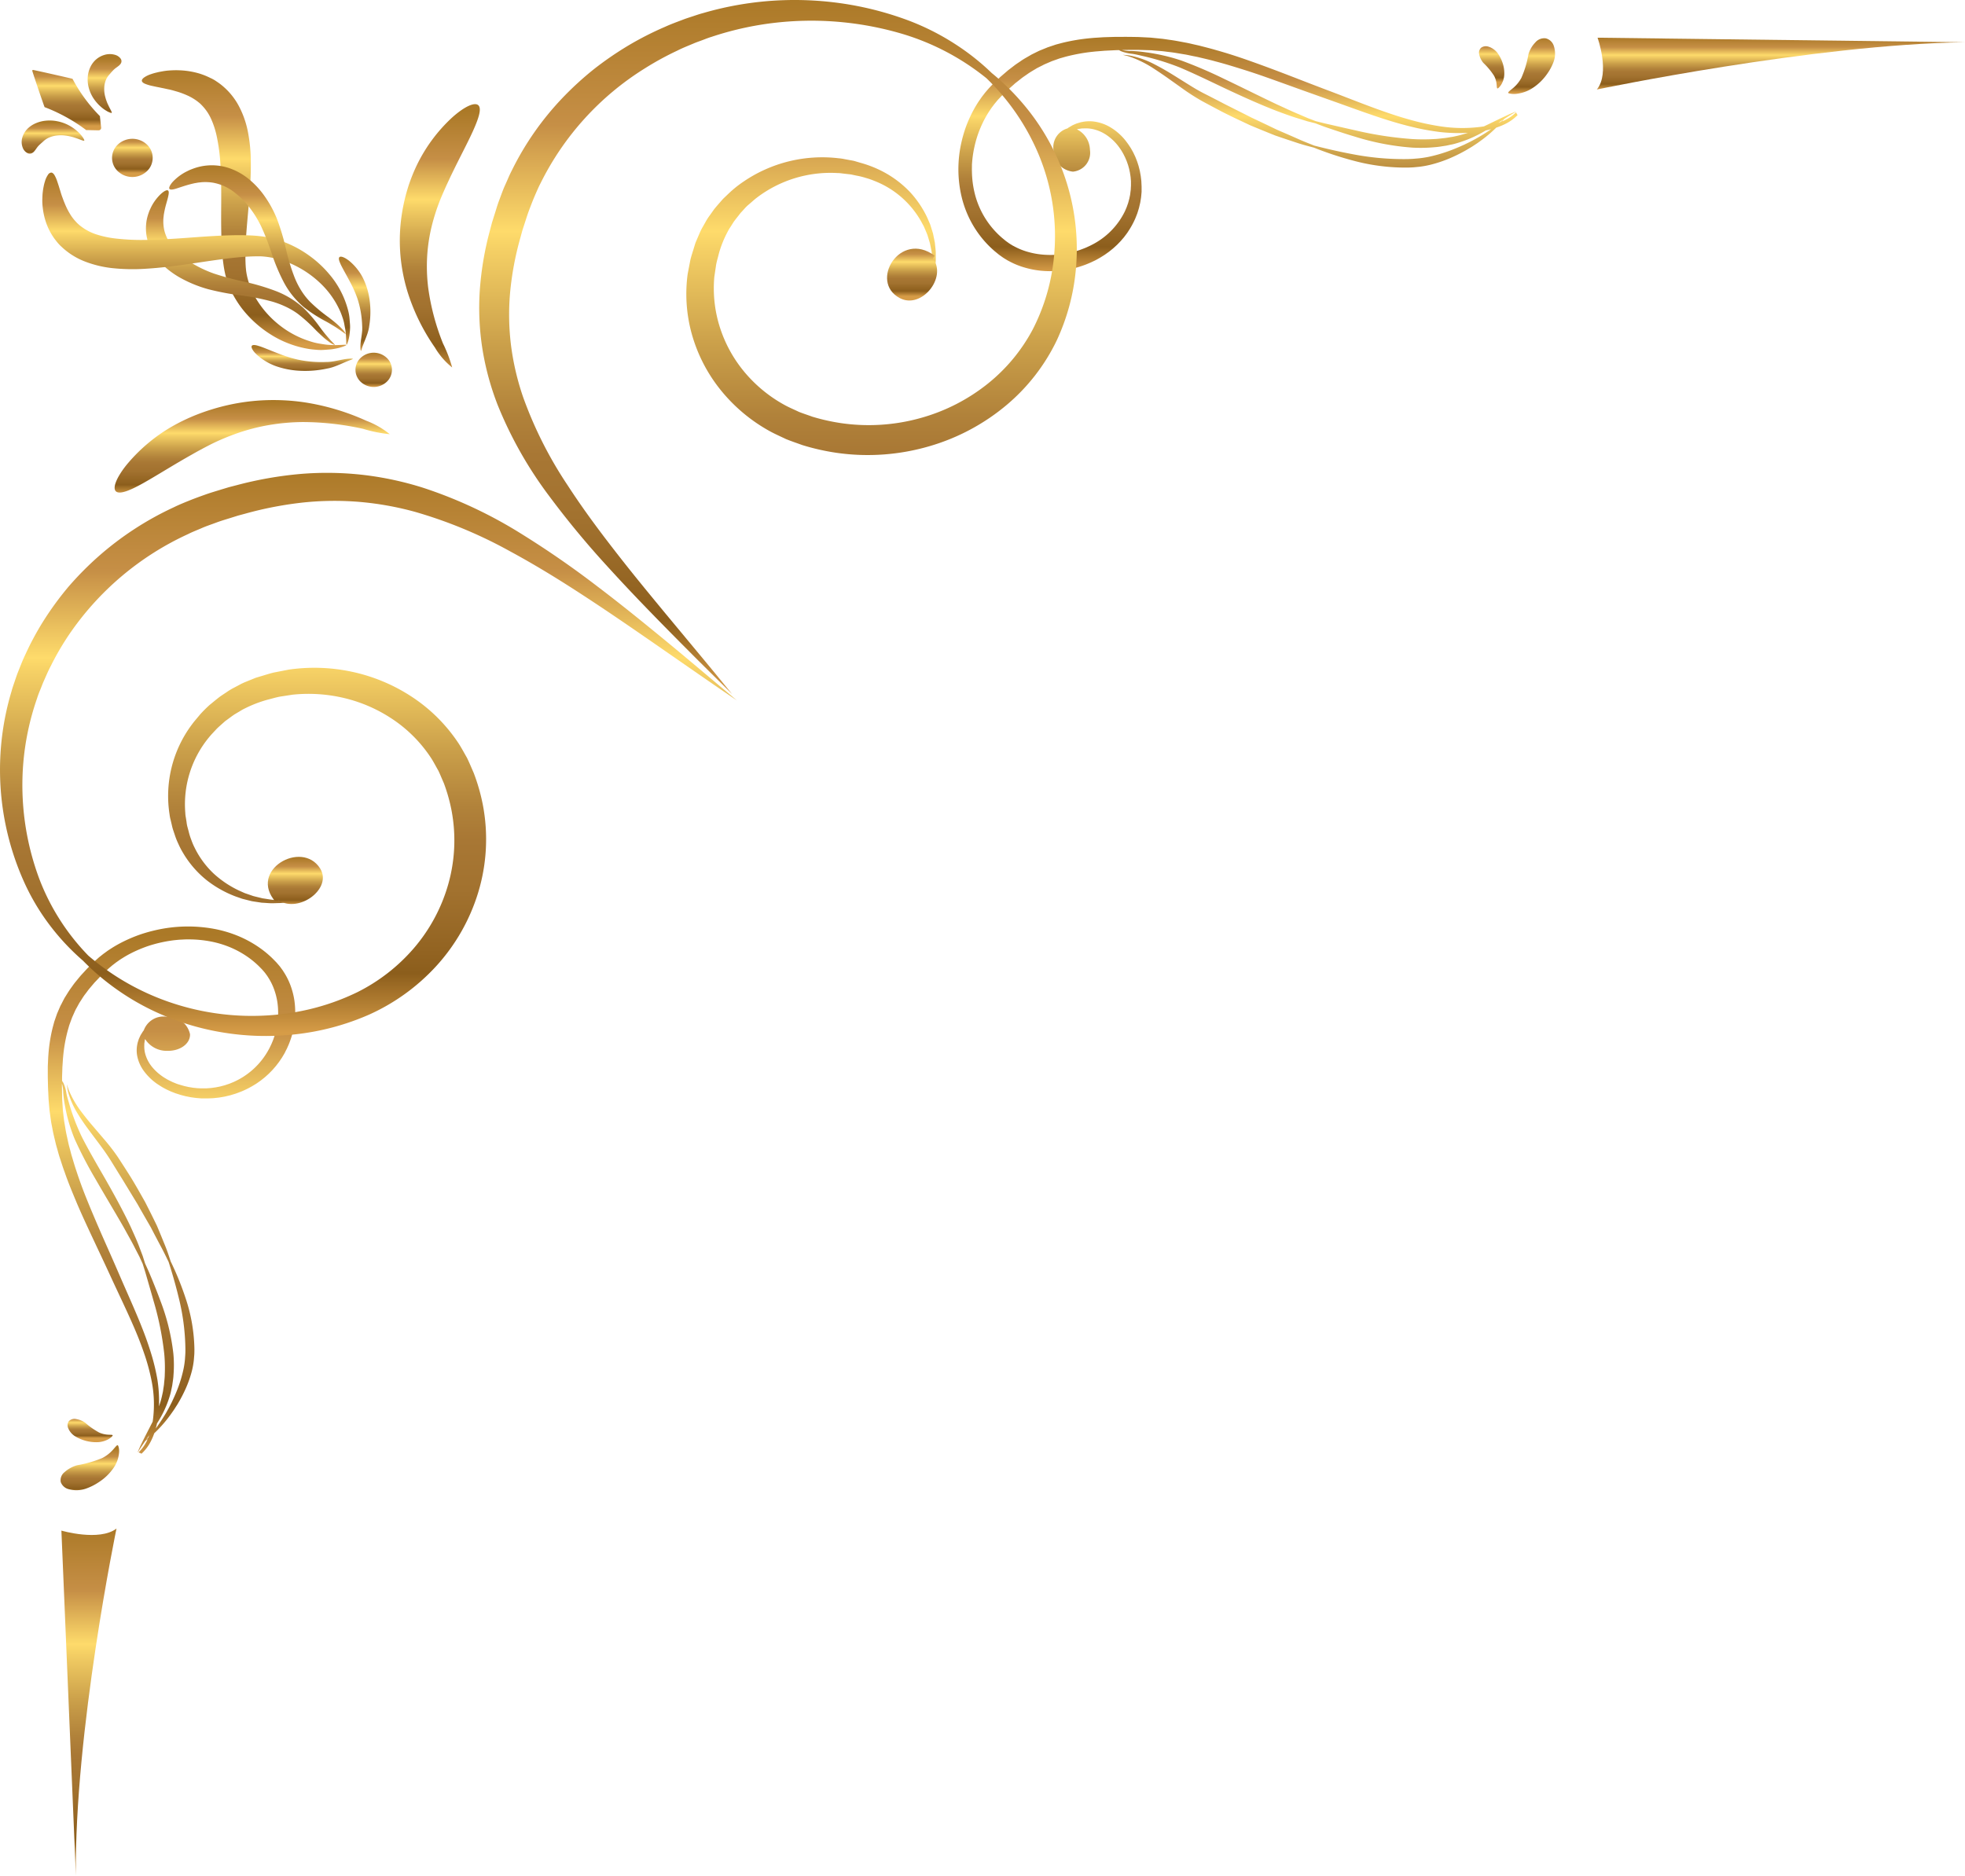
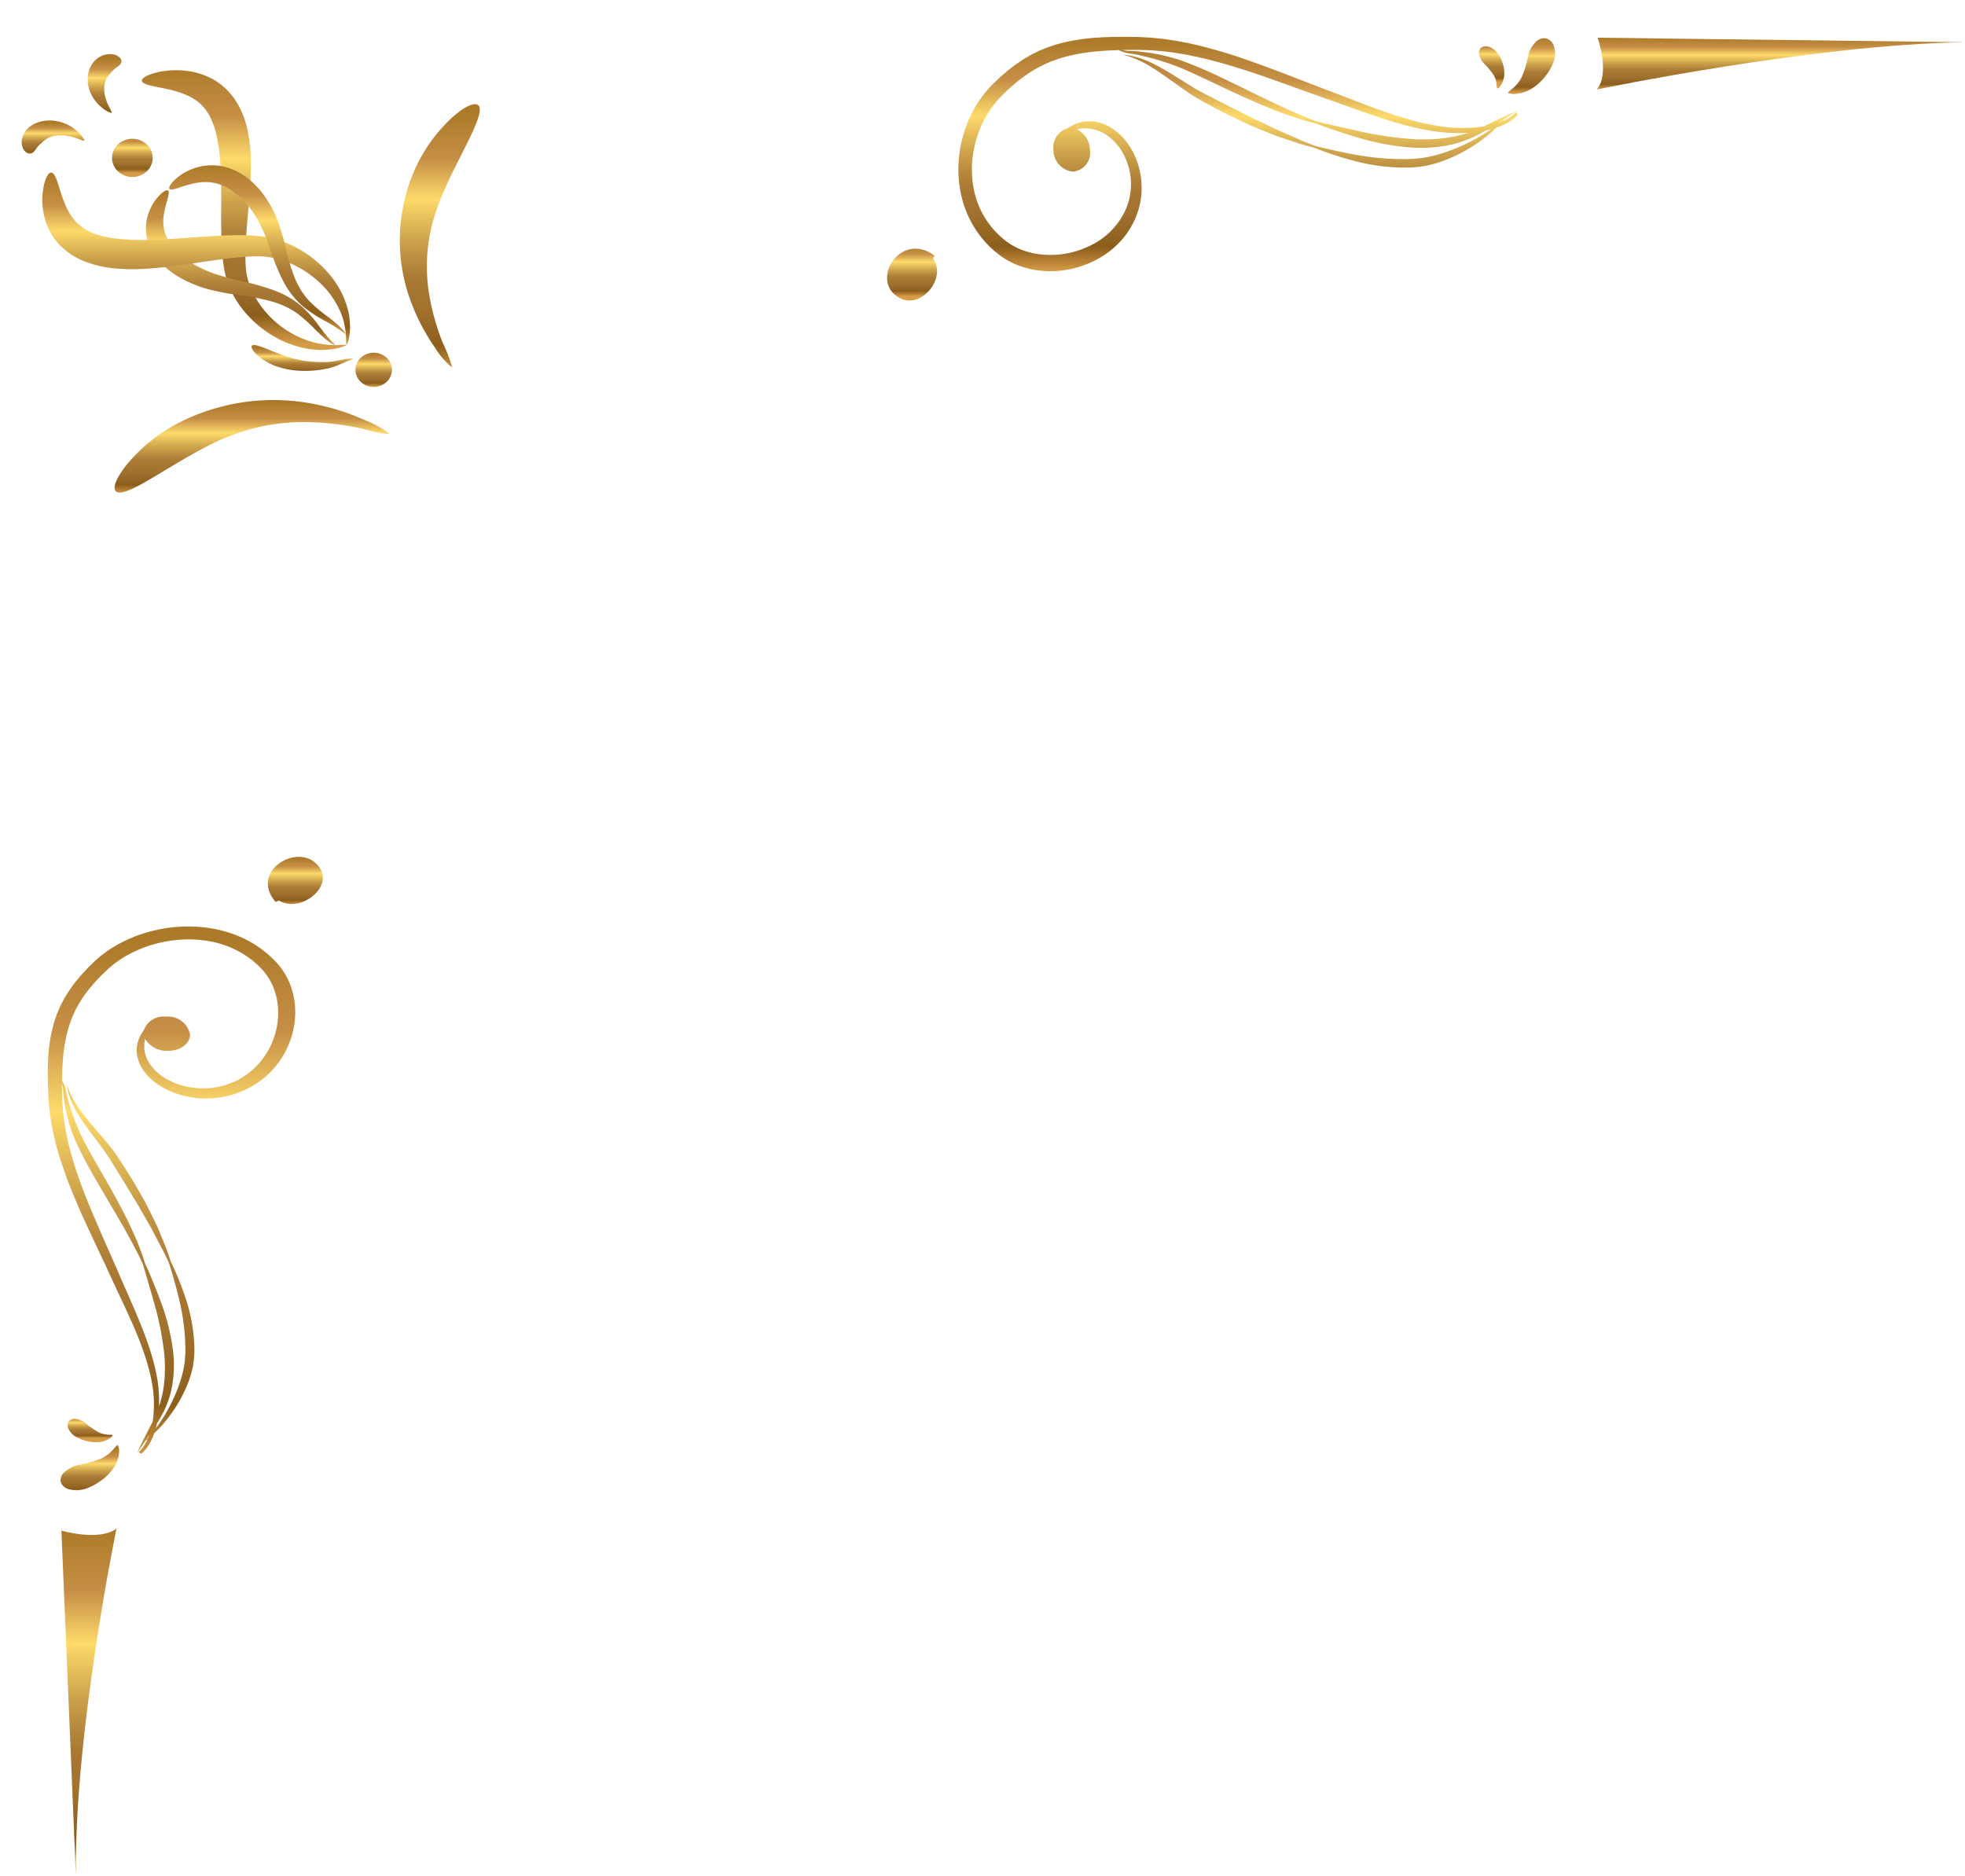
<svg xmlns="http://www.w3.org/2000/svg" xmlns:xlink="http://www.w3.org/1999/xlink" width="127.946" height="122.138" viewBox="0 0 127.946 122.138">
  <defs>
    <linearGradient id="未命名漸層_73" data-name="未命名漸層 73" x1="-417.987" y1="875.783" x2="-417.987" y2="874.783" gradientTransform="matrix(3.833, 0, 0, -2.159, 1605.533, 1898.757)" gradientUnits="userSpaceOnUse">
      <stop offset="0" stop-color="#ab7927" />
      <stop offset="0.185" stop-color="#c68f46" />
      <stop offset="0.338" stop-color="#fedb6b" />
      <stop offset="0.363" stop-color="#f5d065" />
      <stop offset="0.499" stop-color="#cba04a" />
      <stop offset="0.602" stop-color="#b1823a" />
      <stop offset="0.66" stop-color="#a87734" />
      <stop offset="0.748" stop-color="#a2722f" />
      <stop offset="0.86" stop-color="#926321" />
      <stop offset="0.896" stop-color="#8c5e1c" />
      <stop offset="1" stop-color="#d69c47" />
    </linearGradient>
    <linearGradient id="未命名漸層_73-2" x1="-403.804" y1="842.583" x2="-403.804" y2="841.583" gradientTransform="matrix(4.214, 0, 0, -3.932, 1706.167, 3317.304)" xlink:href="#未命名漸層_73" />
    <linearGradient id="未命名漸層_73-3" x1="-551.322" y1="843.61" x2="-551.322" y2="842.61" gradientTransform="matrix(2.069, 0, 0, -3.834, 1147.394, 3238.176)" xlink:href="#未命名漸層_73" />
    <linearGradient id="未命名漸層_73-4" x1="-309.381" y1="810.87" x2="-309.381" y2="809.87" gradientTransform="matrix(12.511, 0, 0, -18.218, 3886.605, 14776.647)" xlink:href="#未命名漸層_73" />
    <linearGradient id="未命名漸層_73-5" x1="-313.307" y1="817.91" x2="-313.307" y2="816.91" gradientTransform="matrix(11.563, 0, 0, -10.084, 3638.521, 8260.121)" xlink:href="#未命名漸層_73" />
    <linearGradient id="未命名漸層_73-6" x1="-358.047" y1="896.437" x2="-358.047" y2="895.437" gradientTransform="matrix(6.202, 0, 0, -1.686, 2240.399, 1534.04)" xlink:href="#未命名漸層_73" />
    <linearGradient id="未命名漸層_73-7" x1="-293.312" y1="816.336" x2="-293.312" y2="815.336" gradientTransform="matrix(18.836, 0, 0, -11.202, 5537.735, 9155.926)" xlink:href="#未命名漸層_73" />
    <linearGradient id="未命名漸層_73-8" x1="-316.917" y1="816.622" x2="-316.917" y2="815.622" gradientTransform="matrix(10.809, 0, 0, -10.981, 3442.252, 8978.038)" xlink:href="#未命名漸層_73" />
    <linearGradient id="未命名漸層_73-9" x1="-502.575" y1="866.082" x2="-502.575" y2="865.082" gradientTransform="matrix(2.487, 0, 0, -2.487, 1258.37, 2162.711)" xlink:href="#未命名漸層_73" />
    <linearGradient id="未命名漸層_73-10" x1="-529.898" y1="873.443" x2="-529.898" y2="872.443" gradientTransform="matrix(2.23, 0, 0, -2.23, 1206.02, 1970.729)" xlink:href="#未命名漸層_73" />
    <linearGradient id="未命名漸層_73-11" x1="-572.025" y1="828.076" x2="-572.025" y2="827.076" gradientTransform="matrix(1.928, 0, 0, -6.131, 1125.802, 5093.594)" xlink:href="#未命名漸層_73" />
    <linearGradient id="未命名漸層_73-12" x1="-297.083" y1="828.54" x2="-297.083" y2="827.54" gradientTransform="matrix(16.834, 0, 0, -6.023, 5017.578, 5016.458)" xlink:href="#未命名漸層_73" />
    <linearGradient id="未命名漸層_73-13" x1="-301.078" y1="806.773" x2="-301.078" y2="805.773" gradientTransform="matrix(15.143, 0, 0, -34.332, 4570.39, 27758.762)" xlink:href="#未命名漸層_73" />
    <linearGradient id="未命名漸層_73-14" x1="-439.385" y1="809.177" x2="-439.385" y2="808.177" gradientTransform="matrix(3.371, 0, 0, -22.6, 1486.959, 18386.95)" xlink:href="#未命名漸層_73" />
    <linearGradient id="未命名漸層_73-15" x1="-274.776" y1="806.478" x2="-274.776" y2="805.478" gradientTransform="matrix(45.084, 0, 0, -36.671, 12411.983, 29605.025)" xlink:href="#未命名漸層_73" />
    <linearGradient id="未命名漸層_73-16" x1="-439.304" y1="853.915" x2="-439.304" y2="852.915" gradientTransform="matrix(3.368, 0, 0, -3.071, 1498.798, 2678.236)" xlink:href="#未命名漸層_73" />
    <linearGradient id="未命名漸層_73-17" x1="-428.847" y1="856.348" x2="-428.847" y2="855.348" gradientTransform="matrix(3.583, 0, 0, -2.933, 1542.518, 2605.973)" xlink:href="#未命名漸層_73" />
    <linearGradient id="未命名漸層_73-18" x1="-478.856" y1="906.699" x2="-478.856" y2="905.699" gradientTransform="matrix(2.759, 0, 0, -1.521, 1326.945, 1471.217)" xlink:href="#未命名漸層_73" />
    <linearGradient id="未命名漸層_73-19" x1="-278.89" y1="812.562" x2="-278.89" y2="811.562" gradientTransform="matrix(34.224, 0, 0, -15.259, 9625.413, 12401.264)" xlink:href="#未命名漸層_73" />
    <linearGradient id="未命名漸層_73-20" x1="-287.821" y1="849.267" x2="-287.821" y2="848.267" gradientTransform="matrix(22.53, 0, 0, -3.374, 6600.573, 2867.882)" xlink:href="#未命名漸層_73" />
    <linearGradient id="未命名漸層_73-21" x1="-277.824" y1="805.66" x2="-277.824" y2="804.66" gradientTransform="matrix(36.569, 0, 0, -45.195, 10210.414, 36411.736)" xlink:href="#未命名漸層_73" />
    <linearGradient id="未命名漸層_73-22" x1="-456.294" y1="849.229" x2="-456.294" y2="848.229" gradientTransform="matrix(3.062, 0, 0, -3.377, 1456.476, 2883.774)" xlink:href="#未命名漸層_73" />
    <linearGradient id="未命名漸層_73-23" x1="-468.529" y1="845.981" x2="-468.529" y2="844.981" gradientTransform="matrix(2.869, 0, 0, -3.627, 1444.004, 3070.777)" xlink:href="#未命名漸層_73" />
    <linearGradient id="未命名漸層_73-24" x1="-644.699" y1="860.013" x2="-644.699" y2="859.013" gradientTransform="matrix(1.551, 0, 0, -2.748, 1096.734, 2365.899)" xlink:href="#未命名漸層_73" />
    <linearGradient id="未命名漸層_73-25" x1="-383.732" y1="811.415" x2="-383.732" y2="810.415" gradientTransform="matrix(4.895, 0, 0, -17.146, 1906.845, 13919.644)" xlink:href="#未命名漸層_73" />
  </defs>
  <g id="圖層_2" data-name="圖層 2">
    <g id="圖層_1-2" data-name="圖層 1">
      <g id="pattern">
        <g id="组_319" data-name="组 319">
          <g id="组_310" data-name="组 310">
            <g id="组_302" data-name="组 302">
              <path id="路径_16051" data-name="路径 16051" d="M2.061,9.983a.337.337,0,0,1-.287-.02.648.648,0,0,1-.286-.326,1.013,1.013,0,0,1-.044-.645,1.341,1.341,0,0,1,.426-.68,1.686,1.686,0,0,1,.45-.282,2.181,2.181,0,0,1,.652-.17,2.555,2.555,0,0,1,.726.03,2.802,2.802,0,0,1,.669.214,2.943,2.943,0,0,1,.527.325c.073.059.14.117.201.172a1.847,1.847,0,0,1,.157.165c.046.053.084.1.117.146a1.168,1.168,0,0,1,.077.12c.038.069.052.114.037.128s-.062,0-.136-.022l-.3-.112c-.061-.022-.13-.043-.199-.067s-.146-.042-.223-.063a3.311,3.311,0,0,0-.494-.081,2.321,2.321,0,0,0-.492.017,1.732,1.732,0,0,0-.413.112,1.24,1.24,0,0,0-.281.158.476.476,0,0,0-.048.038.314.314,0,0,0-.041.034c-.012.011-.024.021-.035.03l-.028.027c-.071.063-.129.113-.184.164a1.397,1.397,0,0,0-.17.181C2.324,9.72,2.233,9.908,2.061,9.983Z" style="fill: url(#未命名漸層_73)" />
            </g>
-             <path id="路径_16052" data-name="路径 16052" d="M2.903,6.976a11.052,11.052,0,0,1,2.709,1.494.025.025,0,0,0,.031,0l.769.017a.165.165,0,0,0,.174-.154.152.152,0,0,0-.001-.021l-.077-.72a.02.02,0,0,0,0-.028,10.263,10.263,0,0,1-1.784-2.429c0-.01-2.103-.488-2.554-.577a.053.053,0,0,0-.066.031.046.046,0,0,0,.001.034C2.229,5.042,2.892,6.972,2.903,6.976Z" style="fill: url(#未命名漸層_73-2)" />
            <g id="组_303" data-name="组 303">
              <path id="路径_16053" data-name="路径 16053" d="M7.893,4.081a.285.285,0,0,0-.042-.268.68.68,0,0,0-.367-.244,1.209,1.209,0,0,0-.687.007,1.449,1.449,0,0,0-.691.448,1.536,1.536,0,0,0-.265.443,1.843,1.843,0,0,0-.132.625,2.123,2.123,0,0,0,.086.678,2.431,2.431,0,0,0,.277.611,2.806,2.806,0,0,0,.383.469c.068.064.134.123.198.175a1.809,1.809,0,0,0,.186.136c.059.036.115.071.164.1a1.275,1.275,0,0,0,.133.063c.077.031.124.041.139.026s0-.058-.034-.126l-.14-.272c-.028-.056-.054-.118-.086-.181s-.055-.134-.083-.206a2.803,2.803,0,0,1-.122-.456,1.975,1.975,0,0,1-.018-.462,1.479,1.479,0,0,1,.088-.4,1.142,1.142,0,0,1,.147-.274.5.5,0,0,1,.036-.048.38.38,0,0,1,.034-.041.439.439,0,0,0,.03-.035.277.277,0,0,0,.027-.028c.062-.072.106-.129.161-.185a1.465,1.465,0,0,1,.18-.173C7.639,4.347,7.83,4.247,7.893,4.081Z" style="fill: url(#未命名漸層_73-3)" />
            </g>
            <g id="组_304" data-name="组 304">
              <path id="路径_16054" data-name="路径 16054" d="M9.237,5.267c.009.066.072.126.181.178a2.526,2.526,0,0,0,.46.144l.319.069.18.035.19.04c.132.024.268.059.412.087s.29.07.441.114a5.301,5.301,0,0,1,.908.342,3.459,3.459,0,0,1,.426.253c.069.044.131.1.196.149a1.56,1.56,0,0,1,.182.168,3.08,3.08,0,0,1,.599.866,5.488,5.488,0,0,1,.385,1.184,12.021,12.021,0,0,1,.234,1.777c.05.736.059,1.6.054,2.545s-.018,1.97.05,3.038c.018.268.04.537.076.809.018.136.036.273.06.41l.017.1.022.109c.016.072.03.145.047.216a5.727,5.727,0,0,0,.669,1.588,6.562,6.562,0,0,0,.478.688,7.293,7.293,0,0,0,1.764,1.58,6.639,6.639,0,0,0,2.505.964c.192.032.377.047.551.061a3.141,3.141,0,0,0,.495,0c.154-.012.297-.021.426-.034s.249-.041.355-.059a3.283,3.283,0,0,0,.477-.139c.106-.041.159-.07.154-.085s-.065-.016-.177-.011-.275.014-.48.02c-.106,0-.213,0-.342-.007s-.259-.014-.4-.035-.293-.044-.45-.072a4.05,4.05,0,0,1-.489-.126,6.182,6.182,0,0,1-2.102-1.129,6.373,6.373,0,0,1-1.355-1.523,5.696,5.696,0,0,1-.331-.612,4.606,4.606,0,0,1-.395-1.309c-.007-.056-.012-.112-.017-.167l-.009-.083-.005-.089c-.009-.119-.012-.241-.016-.362-.006-.243,0-.489,0-.737.034-.989.139-1.989.219-2.941s.139-1.862.13-2.68a10.372,10.372,0,0,0-.206-2.1,6.03,6.03,0,0,0-.591-1.629,4.403,4.403,0,0,0-1.13-1.349c-.113-.092-.233-.171-.35-.25a2.268,2.268,0,0,0-.365-.2,4.528,4.528,0,0,0-.731-.291,5.217,5.217,0,0,0-1.331-.206c-.201-.007-.388,0-.565.011a4.037,4.037,0,0,0-.489.059l-.213.039c-.069.015-.135.031-.198.047a3.138,3.138,0,0,0-.339.1,1.691,1.691,0,0,0-.45.221C9.275,5.131,9.228,5.201,9.237,5.267Z" style="fill: url(#未命名漸層_73-4)" />
            </g>
            <g id="组_305" data-name="组 305">
              <path id="路径_16055" data-name="路径 16055" d="M10.938,12.405c-.073-.048-.225.019-.435.2a3.064,3.064,0,0,0-.682.921l-.08.173c-.027.059-.046.123-.07.188a3.11,3.11,0,0,0-.114.415,3.01,3.01,0,0,0-.027.969,3.07,3.07,0,0,0,.343,1.034,3.907,3.907,0,0,0,.699.921,5.619,5.619,0,0,0,1.193.878,8.227,8.227,0,0,0,1.798.73,17.486,17.486,0,0,0,2.106.4,15.058,15.058,0,0,1,2.037.4,5.908,5.908,0,0,1,.906.342,4.718,4.718,0,0,1,.78.46,10.046,10.046,0,0,1,1.181,1.072c.166.168.328.315.469.444s.28.228.387.31a1.326,1.326,0,0,0,.378.21c.012-.015-.092-.126-.279-.31-.086-.1-.194-.218-.312-.359s-.246-.307-.385-.494a8.832,8.832,0,0,0-1.081-1.263,5.786,5.786,0,0,0-1.775-1.088,14.397,14.397,0,0,0-2.111-.622,18.644,18.644,0,0,1-1.938-.524,7.648,7.648,0,0,1-1.49-.714,5.403,5.403,0,0,1-.917-.718,2.864,2.864,0,0,1-.803-1.308,2.701,2.701,0,0,1-.083-.661,2.177,2.177,0,0,1,.021-.315c.006-.051.009-.1.018-.152l.027-.147c.072-.385.184-.707.24-.947S11.013,12.453,10.938,12.405Z" style="fill: url(#未命名漸層_73-5)" />
            </g>
            <g id="组_306" data-name="组 306">
              <path id="路径_16056" data-name="路径 16056" d="M16.401,22.513c-.037.044-.028.118.022.216a1.226,1.226,0,0,0,.106.163,2.346,2.346,0,0,0,.172.185,3.743,3.743,0,0,0,1.263.766,5.547,5.547,0,0,0,1.295.282,6.742,6.742,0,0,0,1.735-.067c.142-.022.278-.054.411-.079.068-.016.138-.035.203-.053s.127-.042.188-.063c.239-.087.442-.18.614-.254s.311-.13.411-.167.157-.06.155-.073-.063-.017-.175-.017a3.265,3.265,0,0,0-.461.057c-.189.034-.41.084-.638.122-.059.008-.118.019-.178.024l-.18.014c-.13,0-.262.01-.395.008a7.341,7.341,0,0,1-1.566-.161,8.55,8.55,0,0,1-1.099-.335c-.477-.178-.904-.362-1.237-.484-.082-.031-.16-.056-.231-.076a1.287,1.287,0,0,0-.187-.047C16.519,22.457,16.439,22.468,16.401,22.513Z" style="fill: url(#未命名漸層_73-6)" />
            </g>
            <g id="组_307" data-name="组 307">
              <path id="路径_16057" data-name="路径 16057" d="M3.338,11.238a.279.279,0,0,0-.213.142,1.499,1.499,0,0,0-.2.438,2.601,2.601,0,0,0-.083.326c-.012.06-.024.123-.035.189s-.017.136-.026.206c-.018.143-.02.3-.026.463a3.423,3.423,0,0,0,.03.529,4.394,4.394,0,0,0,.319,1.233,4.031,4.031,0,0,0,.362.663c.071.112.159.218.244.327a2.802,2.802,0,0,0,.292.31,4.651,4.651,0,0,0,1.515.96,7.051,7.051,0,0,0,1.773.433,12.625,12.625,0,0,0,2.242.04c.867-.051,1.828-.171,2.834-.317s2.058-.315,3.105-.418c.262-.025.522-.046.781-.058.129-.006.258-.011.385-.012h.362a5.421,5.421,0,0,1,1.415.274,6.35,6.35,0,0,1,.672.265,6.818,6.818,0,0,1,.627.336,6.553,6.553,0,0,1,1.085.819,5.713,5.713,0,0,1,1.35,1.882c.068.153.119.3.169.448a2.681,2.681,0,0,1,.106.415c.022.132.048.256.068.372s.022.222.035.319c.01.193.018.347.018.452s.014.163.03.166.038-.05.073-.152a2.833,2.833,0,0,0,.106-.456c.011-.1.028-.213.035-.337a2.64,2.64,0,0,0,0-.4c-.013-.141-.021-.3-.04-.463a3.32,3.32,0,0,0-.106-.511,5.883,5.883,0,0,0-1.206-2.271,7.034,7.034,0,0,0-1.118-1.068,7.532,7.532,0,0,0-.683-.467,7.303,7.303,0,0,0-.764-.4,6.604,6.604,0,0,0-1.731-.511c-.078-.011-.155-.019-.233-.028l-.117-.013-.106-.009c-.148-.012-.293-.02-.439-.026-.292-.012-.579-.015-.864-.012-1.139.014-2.224.1-3.227.173s-1.921.127-2.705.134a14.58,14.58,0,0,1-1.903-.09,6.443,6.443,0,0,1-1.285-.274,3.351,3.351,0,0,1-.963-.5,1.862,1.862,0,0,1-.193-.158,1.902,1.902,0,0,1-.172-.172,3.181,3.181,0,0,1-.3-.377,4.634,4.634,0,0,1-.426-.825c-.059-.137-.106-.275-.154-.4s-.088-.258-.123-.38l-.056-.175-.05-.166-.097-.294a2.166,2.166,0,0,0-.186-.42C3.476,11.295,3.409,11.241,3.338,11.238Z" style="fill: url(#未命名漸層_73-7)" />
            </g>
            <g id="组_308" data-name="组 308">
              <path id="路径_16058" data-name="路径 16058" d="M11.036,12.304c.056.066.223.047.468-.032s.583-.2.987-.3l.153-.036c.052-.012.106-.017.16-.028.106-.023.22-.029.334-.043a3.224,3.224,0,0,1,.707.028,3.171,3.171,0,0,1,1.448.657,5.329,5.329,0,0,1,.829.806,6.96,6.96,0,0,1,.865,1.345,16.21,16.21,0,0,1,.696,1.778,12.443,12.443,0,0,0,.814,1.934,5.45,5.45,0,0,0,1.286,1.587,9.299,9.299,0,0,0,1.422.921c.213.115.391.226.553.323s.292.192.405.265c.213.161.337.248.353.235a1.343,1.343,0,0,0-.254-.335c-.096-.095-.213-.212-.359-.339s-.319-.263-.505-.406a9.998,9.998,0,0,1-1.227-1.029,4.379,4.379,0,0,1-.546-.7,5.131,5.131,0,0,1-.426-.825,12.635,12.635,0,0,1-.576-1.881,14.761,14.761,0,0,0-.578-1.945,7.31,7.31,0,0,0-.904-1.632,5.457,5.457,0,0,0-1.019-1.053,4.207,4.207,0,0,0-1.029-.587,3.519,3.519,0,0,0-2.149-.144,3.726,3.726,0,0,0-.431.138c-.066.026-.133.05-.194.079l-.178.087a3.23,3.23,0,0,0-.928.707C11.041,12.093,10.981,12.242,11.036,12.304Z" style="fill: url(#未命名漸層_73-8)" />
            </g>
            <path id="路径_16059" data-name="路径 16059" d="M7.719,11.193a1.383,1.383,0,0,0,1.869-.065l0-0a1.191,1.191,0,0,0-.069-1.757L9.519,9.371a1.383,1.383,0,0,0-1.869.065l-0.0 0a1.191,1.191,0,0,0,.069,1.757Z" style="fill: url(#未命名漸層_73-9)" />
            <path id="路径_16060" data-name="路径 16060" d="M23.526,24.9a1.241,1.241,0,0,0,1.677-.058l0-0a1.068,1.068,0,0,0-.063-1.576l-0-0a1.241,1.241,0,0,0-1.677.059l-0.0 0A1.068,1.068,0,0,0,23.526,24.9Z" style="fill: url(#未命名漸層_73-10)" />
            <g id="组_309" data-name="组 309">
-               <path id="路径_16061" data-name="路径 16061" d="M22.105,16.741c-.045.038-.05.114-.022.217a1.06,1.06,0,0,0,.063.172c.027.065.059.136.098.211.154.3.381.69.604,1.124a7.25,7.25,0,0,1,.435,1.006,6.135,6.135,0,0,1,.283,1.456c.011.125.013.25.02.371v.169c0,.056-.009.113-.013.167-.023.222-.06.431-.082.612a2.633,2.633,0,0,0-.024.436c.01.106.021.163.035.163s.034-.056.061-.152.08-.233.146-.4.149-.363.225-.594c.017-.059.037-.118.052-.181s.03-.129.042-.194c.017-.127.04-.257.054-.391a5.615,5.615,0,0,0-.053-1.631,4.664,4.664,0,0,0-.393-1.193,3.515,3.515,0,0,0-.906-1.128,2.514,2.514,0,0,0-.213-.148,1.295,1.295,0,0,0-.181-.088C22.228,16.706,22.149,16.703,22.105,16.741Z" style="fill: url(#未命名漸層_73-11)" />
-             </g>
+               </g>
          </g>
          <g id="组_311" data-name="组 311">
            <path id="路径_16062" data-name="路径 16062" d="M7.548,31.997c.234.213.875-.033,1.747-.519s1.989-1.2,3.236-1.9c.311-.179.72-.4,1.207-.649a15.13,15.13,0,0,1,1.692-.711,13.045,13.045,0,0,1,2.056-.534,13.78,13.78,0,0,1,2.226-.2,18.289,18.289,0,0,1,3.937.443,8.803,8.803,0,0,0,1.728.346,5.566,5.566,0,0,0-1.529-.875,15.339,15.339,0,0,0-4.033-1.2,13.915,13.915,0,0,0-2.519-.138,13.499,13.499,0,0,0-2.455.319,14.029,14.029,0,0,0-2.065.636,12.591,12.591,0,0,0-1.443.684,10.82,10.82,0,0,0-3.146,2.639C7.548,31.159,7.325,31.791,7.548,31.997Z" style="fill: url(#未命名漸層_73-12)" />
          </g>
          <path id="路径_16063" data-name="路径 16063" d="M9.942,92.574c-.034.07-.068.14-.106.207l-.392.764-.29.58-.189.425.013.005.262-.4.22-.323.071-.056.083-.064c-.013.028-.022.057-.036.084a2.628,2.628,0,0,1-.555.78l.028.012a1.069,1.069,0,0,1,.162.076,2.846,2.846,0,0,0,.604-.8,4.151,4.151,0,0,0,.226-.53,8.533,8.533,0,0,0,.896-.992l.151-.2.148-.21c.106-.142.196-.3.298-.453a9.462,9.462,0,0,0,.549-1.041,7.274,7.274,0,0,0,.42-1.207,5.089,5.089,0,0,0,.116-.664c.01-.113.018-.226.028-.34s.006-.23.01-.346a10.966,10.966,0,0,0-.598-3.416,19.338,19.338,0,0,0-.946-2.32c-.093-.278-.198-.622-.356-1.011s-.338-.833-.542-1.316c-.23-.476-.486-.992-.764-1.537-.304-.537-.619-1.106-.976-1.683-.267-.423-.532-.835-.791-1.232a12.554,12.554,0,0,0-.858-1.12l-.829-.973c-.258-.3-.486-.59-.686-.854a6.414,6.414,0,0,1-.781-1.305c-.032-.081-.063-.153-.086-.215l-.048-.16-.04-.133.015.135.02.164c.012.064.031.139.05.222a5.225,5.225,0,0,0,.609,1.38c.172.281.373.585.603.9s.486.655.75,1.007.532.72.777,1.11.498.811.764,1.232l1.009,1.658c.3.532.591,1.034.86,1.5.243.469.469.9.671,1.276s.358.711.492.981c.178.556.426,1.366.662,2.344a14.487,14.487,0,0,1,.432,3.343c0,.112,0,.223-.007.332l-.022.327a5.662,5.662,0,0,1-.093.629,8.437,8.437,0,0,1-.341,1.174c-.135.371-.293.716-.448,1.039-.083.159-.157.315-.243.46l-.12.216-.124.2c-.186.3-.368.567-.532.788q.046-.165.083-.336a6.98,6.98,0,0,0,.851-1.855,2.924,2.924,0,0,0,.074-.308c.021-.1.047-.209.066-.316.028-.215.07-.433.08-.658a8.095,8.095,0,0,0-.007-1.394,13.922,13.922,0,0,0-.864-3.5c-.183-.5-.369-.957-.532-1.358-.084-.2-.159-.387-.236-.559l-.213-.469-.151-.48-.213-.564c-.148-.406-.356-.857-.579-1.353-.466-.985-1.082-2.12-1.771-3.318-.51-.882-.992-1.719-1.383-2.484a14.155,14.155,0,0,1-.811-2.087c-.082-.3-.178-.576-.218-.818a2.383,2.383,0,0,0-.183-.629.933.933,0,0,0-.093-.148v-.2c0-.153.009-.306.013-.458l.007-.228.015-.227c.012-.15.016-.3.033-.451a9.94,9.94,0,0,1,.308-1.744l.061-.21a1.97,1.97,0,0,1,.066-.207l.15-.408.179-.4a1.913,1.913,0,0,1,.098-.194l.106-.191c.036-.063.066-.128.106-.189l.119-.184c.079-.123.154-.246.246-.362s.171-.236.265-.35l.286-.337c.046-.057.098-.11.15-.164l.153-.161.152-.161c.051-.053.106-.1.161-.155l.319-.307c.054-.049.106-.094.163-.141s.106-.094.166-.137l.17-.132c.057-.043.119-.084.178-.126.116-.086.244-.161.365-.238a7.532,7.532,0,0,1,.778-.409,8.477,8.477,0,0,1,.818-.323,8.674,8.674,0,0,1,.843-.229q.418-.092.845-.143c.14-.012.28-.029.418-.035s.277-.017.412-.015a7.627,7.627,0,0,1,1.547.138,6.473,6.473,0,0,1,1.305.4,6.191,6.191,0,0,1,1.012.553,5.809,5.809,0,0,1,.793.645l.173.176a1.083,1.083,0,0,1,.081.088l.077.088a1.921,1.921,0,0,1,.142.181l.068.091.061.095a3.776,3.776,0,0,1,.393.784,4.346,4.346,0,0,1,.213.816,4.812,4.812,0,0,1-.028,1.617,4.763,4.763,0,0,1-.206.767c-.04.125-.095.246-.145.367-.026.061-.057.119-.085.178s-.056.119-.089.175a4.833,4.833,0,0,1-2.294,2.127l-.188.077-.094.038-.097.032-.192.065-.197.052-.098.026-.099.02-.198.039c-.066.01-.134.018-.2.027l-.099.014-.1.007-.2.015h-.397l-.197-.009-.193-.02-.096-.01-.095-.016-.187-.03-.183-.041-.09-.02-.088-.025-.174-.05-.179-.055-.083-.029-.08-.033-.159-.065c-.052-.023-.101-.048-.151-.073a2.879,2.879,0,0,1-.286-.153,3.349,3.349,0,0,1-.873-.722,2.331,2.331,0,0,1-.443-.775,1.854,1.854,0,0,1-.097-.7v-.08l.011-.076c.007-.051.014-.1.02-.147l.02-.081a1.66,1.66,0,0,0,1.445.768c.836.019,1.499-.464,1.481-1.078a1.454,1.454,0,0,0-1.548-1.147,1.37,1.37,0,0,0-1.463.889l-.056.072-.14.225c-.045.083-.084.177-.13.276l-.05.159-.026.084c-.007.029-.012.058-.017.088a1.938,1.938,0,0,0,0,.81,2.462,2.462,0,0,0,.426.938,3.648,3.648,0,0,0,.97.908c.106.067.213.138.331.2.059.031.116.064.177.094l.187.087.095.043.099.039.201.078.213.068.106.034.106.029.221.057.229.046.116.023c.039.007.079.011.117.017l.238.032.243.02.122.009h.37l.249-.01.126-.006.124-.013c.083-.009.167-.017.251-.027l.248-.042c.042-.007.084-.014.124-.022l.122-.028.246-.059.239-.073.12-.037.116-.043.233-.088a5.869,5.869,0,0,0,.866-.444c.14-.082.265-.176.397-.268.063-.047.122-.1.184-.146s.122-.1.179-.151l.172-.157.161-.164.081-.083.074-.086.15-.173.137-.179.069-.091.063-.093c.042-.063.085-.124.126-.188l.115-.192a1.825,1.825,0,0,0,.106-.2c.033-.07.07-.132.101-.2.06-.135.124-.27.173-.41a5.412,5.412,0,0,0,.31-2.68,4.898,4.898,0,0,0-.234-.944,4.434,4.434,0,0,0-.462-.938l-.074-.115-.083-.114a2.409,2.409,0,0,0-.176-.225l-.095-.11c-.032-.037-.064-.074-.098-.107l-.203-.207a6.762,6.762,0,0,0-.943-.768,7.361,7.361,0,0,0-1.235-.672,7.919,7.919,0,0,0-1.604-.485,9.412,9.412,0,0,0-3.842.082,9.962,9.962,0,0,0-.971.273,9.474,9.474,0,0,0-.933.378,8.557,8.557,0,0,0-.88.474c-.138.09-.281.177-.412.275-.066.048-.135.1-.2.145l-.192.153a2.248,2.248,0,0,0-.186.158c-.061.058-.122.108-.181.162l-.335.328c-.055.055-.114.109-.167.166l-.16.173-.161.174c-.053.058-.106.115-.156.177l-.301.366c-.098.124-.186.254-.279.382s-.177.261-.26.395l-.124.2c-.043.067-.074.138-.113.207l-.106.209a2.099,2.099,0,0,0-.106.211l-.186.431-.153.441c-.028.074-.045.149-.066.224l-.061.225a10.477,10.477,0,0,0-.287,1.841c-.013.155-.016.311-.024.467l-.011.234v.705l.011.471c0,.158.009.315.017.472l.021.474c.013.159.027.32.04.48l.021.24c.007.081.021.161.032.241.022.16.045.32.068.481s.06.319.089.48c.055.32.14.638.213.957.037.159.088.317.131.476s.086.317.139.474c.106.315.2.63.319.942.213.626.471,1.243.726,1.856s.532,1.217.809,1.814.556,1.189.831,1.773.541,1.16.805,1.734c.532,1.143,1.064,2.244,1.507,3.311.222.533.414,1.057.583,1.571a13.698,13.698,0,0,1,.393,1.506A7.824,7.824,0,0,1,9.942,92.574Zm-.282,1.037c-.056.061-.106.111-.145.151l-.018.019.121-.177.1-.145c-.019.052-.038.102-.06.153Zm.597-3.724a13.696,13.696,0,0,0-.353-1.539c-.155-.523-.334-1.058-.543-1.6-.414-1.084-.92-2.2-1.419-3.343-.247-.572-.5-1.158-.76-1.745s-.525-1.182-.783-1.78-.513-1.2-.759-1.81-.471-1.22-.671-1.837c-.106-.308-.194-.618-.287-.927-.049-.154-.083-.31-.126-.465s-.084-.31-.117-.465c-.066-.311-.142-.621-.188-.932-.024-.155-.055-.31-.077-.465s-.037-.31-.055-.465c-.009-.077-.02-.154-.026-.232l-.015-.231-.029-.462-.011-.467c0-.155-.007-.31-.006-.465v-.096a2.304,2.304,0,0,1,.086.618,7.578,7.578,0,0,0,.115.838,10.625,10.625,0,0,0,.631,2.159,26.389,26.389,0,0,0,1.314,2.534c.69,1.2,1.363,2.311,1.908,3.268.262.48.516.918.71,1.311l.283.546.213.466.149.476c.054.175.106.366.166.569.116.408.253.87.393,1.373a19.653,19.653,0,0,1,.696,3.446,9.85,9.85,0,0,1,.032,1.348c0,.217-.034.428-.049.637-.012.1-.031.2-.046.306a2.273,2.273,0,0,1-.053.3,6.234,6.234,0,0,1-.229.827,8.994,8.994,0,0,0-.095-1.696Z" style="fill: url(#未命名漸層_73-13)" />
          <path id="路径_16064" data-name="路径 16064" d="M3.998,99.671s2.466.722,3.587-.133c0,0-2.756,13.3-2.643,22.6Z" style="fill: url(#未命名漸層_73-14)" />
          <g id="组_312" data-name="组 312">
-             <path id="路径_16065" data-name="路径 16065" d="M20.255,58.363l-.2.067-.247.082a2.373,2.373,0,0,1-.347.1l-.45.1c-.168.027-.353.047-.555.074a2.352,2.352,0,0,1-.319.021l-.341.011c-.235.007-.484-.024-.75-.035l-.405-.061-.213-.033c-.07-.012-.14-.034-.213-.05l-.442-.112-.449-.157a7.137,7.137,0,0,1-1.836-1.028,6.521,6.521,0,0,1-1.573-1.809,5.051,5.051,0,0,1-.297-.572,4.752,4.752,0,0,1-.242-.61l-.106-.315a3.279,3.279,0,0,1-.085-.326l-.079-.333a2.312,2.312,0,0,1-.065-.34,7.771,7.771,0,0,1,1.441-5.84c.167-.23.362-.445.546-.671a8.304,8.304,0,0,1,.628-.627c.234-.188.464-.385.71-.568l.386-.256a4.204,4.204,0,0,1,.397-.247l.419-.221a3.646,3.646,0,0,1,.432-.206l.448-.182c.076-.03.15-.062.227-.09l.23-.069c.309-.088.616-.194.934-.268l.971-.189a11.7,11.7,0,0,1,4.081.136,11.452,11.452,0,0,1,3.909,1.625,10.646,10.646,0,0,1,3.055,3.037c.196.3.366.626.549.942.16.326.297.662.445,1a12.573,12.573,0,0,1,.591,2.069,11.928,11.928,0,0,1-.304,5.707,12.516,12.516,0,0,1-2.748,4.81,13.334,13.334,0,0,1-4.343,3.137,16.338,16.338,0,0,1-4.858,1.293,17.23,17.23,0,0,1-4.59-.111,16.826,16.826,0,0,1-3.923-1.116,16.023,16.023,0,0,1-3.068-1.7,15.828,15.828,0,0,1-2.207-1.878,15.095,15.095,0,0,1-1.987-2.084,14.576,14.576,0,0,1-1.781-2.9,17.815,17.815,0,0,1-1.624-7.923,17.798,17.798,0,0,1,.745-4.636c.052-.2.121-.392.187-.587s.131-.394.205-.589c.157-.387.301-.783.487-1.167a18.576,18.576,0,0,1,1.236-2.291,20.432,20.432,0,0,1,1.596-2.174,20.768,20.768,0,0,1,1.97-1.99,20.312,20.312,0,0,1,4.887-3.181c.33-.163.671-.3,1.011-.438s.684-.261,1.028-.384.687-.222,1.03-.329l.513-.155.518-.134a24.395,24.395,0,0,1,4.174-.731,20.778,20.778,0,0,1,4.123.072,20.992,20.992,0,0,1,3.837.831,29.147,29.147,0,0,1,6.395,3q2.559,1.589,4.938,3.415c1.451,1.1,2.727,2.134,3.842,3.045s2.063,1.706,2.839,2.356l2.403,2.025s-.934-.63-2.607-1.789l-3.045-2.111c-1.187-.819-2.54-1.753-4.055-2.747s-3.192-2.052-5.054-3.058a29.647,29.647,0,0,0-6.18-2.567,20.154,20.154,0,0,0-3.521-.641,19.613,19.613,0,0,0-3.724.026,23.558,23.558,0,0,0-3.81.729l-.479.129-.476.149c-.319.1-.638.192-.947.309s-.624.217-.926.35-.614.249-.911.4a18.882,18.882,0,0,0-7.74,6.542,17.795,17.795,0,0,0-1.194,2.051c-.184.345-.327.7-.486,1.051-.074.176-.139.355-.213.532s-.14.352-.195.531a17.209,17.209,0,0,0-.895,4.237,17.468,17.468,0,0,0,1.045,7.5,14.635,14.635,0,0,0,3.192,5,16.135,16.135,0,0,0,5.298,3.033,16.482,16.482,0,0,0,7.92.692,15.122,15.122,0,0,0,4.289-1.338,11.816,11.816,0,0,0,3.659-2.833,11.015,11.015,0,0,0,2.261-4.168,10.463,10.463,0,0,0,.221-4.854,11.046,11.046,0,0,0-.497-1.759c-.122-.272-.231-.549-.358-.817-.15-.257-.284-.522-.441-.772a8.92,8.92,0,0,0-2.46-2.525,9.689,9.689,0,0,0-3.192-1.422,10.012,10.012,0,0,0-3.405-.228l-.826.128c-.271.052-.532.133-.801.2a7.985,7.985,0,0,0-1.476.568,3.159,3.159,0,0,0-.336.188l-.33.195c-.213.142-.409.3-.613.441-.183.167-.372.327-.551.5-.162.181-.337.352-.488.538a6.841,6.841,0,0,0-1.558,4.944,1.822,1.822,0,0,0,.035.3c.016.1.032.2.047.3a2.069,2.069,0,0,0,.053.295l.078.286a4.048,4.048,0,0,0,.171.554,4.263,4.263,0,0,0,.219.519,5.822,5.822,0,0,0,1.262,1.71,6.593,6.593,0,0,0,1.596,1.072l.404.182.402.138c.066.022.13.048.196.065l.196.048.378.092c.25.033.486.083.711.1l.328.019a2.25,2.25,0,0,0,.306.007c.197-.008.379-.01.546-.021l.451-.057a2.45,2.45,0,0,0,.352-.063l.253-.057Z" style="fill: url(#未命名漸層_73-15)" />
-           </g>
+             </g>
          <path id="路径_16066" data-name="路径 16066" d="M17.956,58.741c-1.832-2.065,1.693-4.076,2.884-2.194.826,1.3-1.348,2.93-2.686,2.092Z" style="fill: url(#未命名漸層_73-16)" />
          <g id="组_313" data-name="组 313">
            <path id="路径_16067" data-name="路径 16067" d="M3.955,96.507a.737.737,0,0,0,.532.469,1.871,1.871,0,0,0,1.064-.024,3.705,3.705,0,0,0,.867-.425,3.425,3.425,0,0,0,.958-.912,2.069,2.069,0,0,0,.379-1.047,1.118,1.118,0,0,0-.03-.333c-.019-.078-.043-.122-.069-.126-.051-.01-.155.135-.319.317a2.392,2.392,0,0,1-.687.524,7.712,7.712,0,0,1-1.629.466,2.071,2.071,0,0,0-.82.449A.667.667,0,0,0,3.955,96.507Z" style="fill: url(#未命名漸層_73-17)" />
          </g>
          <g id="组_314" data-name="组 314">
            <path id="路径_16068" data-name="路径 16068" d="M4.494,92.533a.449.449,0,0,0-.057.455,1.112,1.112,0,0,0,.436.53,2.659,2.659,0,0,0,1.491.395,1.599,1.599,0,0,0,.745-.223c.165-.109.239-.2.225-.232s-.139-.025-.306-.034a1.678,1.678,0,0,1-.571-.14,4.885,4.885,0,0,1-.912-.639,1.4,1.4,0,0,0-.583-.237A.513.513,0,0,0,4.494,92.533Z" style="fill: url(#未命名漸層_73-18)" />
          </g>
          <path id="路径_16069" data-name="路径 16069" d="M93.79,8.227a16.331,16.331,0,0,1-1.612-.33c-.551-.145-1.113-.311-1.687-.506-1.146-.385-2.331-.858-3.561-1.329-.617-.233-1.235-.467-1.865-.711s-1.264-.491-1.908-.734-1.294-.482-1.95-.712-1.322-.445-1.993-.633c-.334-.1-.672-.184-1.01-.271-.168-.046-.339-.079-.509-.119s-.339-.08-.51-.11c-.341-.062-.681-.133-1.024-.177-.171-.024-.342-.052-.513-.072l-.514-.051c-.085-.008-.171-.019-.256-.024l-.255-.013-.512-.025-.504-.008c-.168,0-.335-.005-.503,0h-.501l-.5.015-.25.008-.249.016c-.166.012-.331.018-.496.035a12.5,12.5,0,0,0-1.95.318l-.238.063c-.079.022-.159.04-.236.068l-.465.156-.454.185c-.076.029-.149.065-.222.1l-.219.108c-.072.038-.147.069-.213.111l-.213.123c-.14.081-.281.16-.413.254s-.269.177-.399.273l-.381.292c-.064.047-.124.1-.184.152l-.181.155-.18.155c-.06.051-.115.108-.172.162l-.339.323c-.056.056-.112.117-.167.175s-.106.116-.164.179l-.157.184c-.051.062-.099.128-.149.191-.101.125-.189.262-.282.394a7.722,7.722,0,0,0-.482.84,8.296,8.296,0,0,0-.377.886,8.531,8.531,0,0,0-.264.92,7.831,7.831,0,0,0,.015,3.611,6.826,6.826,0,0,0,.558,1.494,6.741,6.741,0,0,0,.745,1.143,6.644,6.644,0,0,0,.842.866l.225.185a1.375,1.375,0,0,0,.117.089l.12.086a2.791,2.791,0,0,0,.244.159l.122.075.124.066a4.996,4.996,0,0,0,1.011.409,5.802,5.802,0,0,0,1.011.2,6.375,6.375,0,0,0,1.94-.1,6.197,6.197,0,0,0,.903-.257c.147-.05.289-.113.431-.173.07-.03.139-.067.213-.1a2.155,2.155,0,0,0,.205-.106l.201-.113c.067-.039.131-.082.196-.122l.098-.062.094-.066.187-.134.181-.145.089-.073.086-.078.171-.156.162-.167c.054-.054.106-.113.155-.172s.106-.117.15-.177c.094-.127.192-.245.273-.38a5.315,5.315,0,0,0,.449-.826l.087-.22.042-.11.036-.114.07-.227.055-.232.027-.115c.009-.039.014-.079.02-.118l.037-.234c.009-.079.015-.158.022-.237l.011-.117v-.352l-.011-.233-.005-.115-.013-.115-.027-.227c-.014-.074-.027-.149-.04-.222-.007-.037-.013-.074-.021-.11l-.027-.108c-.018-.072-.035-.143-.054-.213l-.066-.207-.034-.1-.039-.1-.078-.195-.088-.186-.044-.092c-.016-.03-.032-.059-.049-.088l-.097-.173c-.034-.056-.07-.109-.106-.163-.068-.11-.146-.207-.219-.306a3.661,3.661,0,0,0-.992-.888,2.807,2.807,0,0,0-1.009-.376,2.332,2.332,0,0,0-.862.019c-.031.006-.063.011-.093.019l-.088.026-.168.051c-.106.045-.203.084-.29.129l-.236.138-.074.055a1.279,1.279,0,0,0-.908,1.4,1.41,1.41,0,0,0,1.267,1.414,1.235,1.235,0,0,0,1.108-1.419,1.528,1.528,0,0,0-.851-1.338l.086-.021.155-.023.082-.012h.084a2.236,2.236,0,0,1,.752.072,2.595,2.595,0,0,1,.835.4,3.288,3.288,0,0,1,.792.8c.057.086.119.17.17.265.027.047.055.092.08.14l.074.148c.012.025.026.049.036.074l.033.078.067.157.057.163.029.082c.009.028.016.057.024.085.016.056.032.113.048.17l.037.176.019.088a.655.655,0,0,0,.013.09l.027.181.015.184.007.092v.28l-.011.188a.557.557,0,0,1-.005.094l-.012.094c-.009.063-.015.126-.023.189s-.024.124-.037.187c-.006.031-.012.063-.018.094l-.026.092-.05.186-.064.182-.032.092-.038.089-.077.179a4.796,4.796,0,0,1-2.203,2.212c-.06.033-.121.061-.184.089s-.123.059-.187.084c-.128.05-.254.1-.386.146a5.66,5.66,0,0,1-.81.213,5.768,5.768,0,0,1-1.72.068,5.053,5.053,0,0,1-.874-.177,4.241,4.241,0,0,1-.845-.348l-.106-.055-.099-.062a2.3,2.3,0,0,1-.196-.129l-.096-.069a1.112,1.112,0,0,1-.096-.074l-.193-.159a5.592,5.592,0,0,1-1.32-1.664,5.585,5.585,0,0,1-.46-1.214,6.338,6.338,0,0,1-.187-1.45c-.006-.128,0-.257,0-.387s.018-.261.028-.394a7.295,7.295,0,0,1,.129-.8,7.43,7.43,0,0,1,.221-.8,7.305,7.305,0,0,1,.319-.777,6.897,6.897,0,0,1,.415-.741c.08-.117.155-.238.244-.35.044-.056.084-.115.129-.17l.136-.164c.045-.056.093-.108.142-.159s.096-.1.147-.157l.319-.311c.054-.051.106-.106.162-.155l.167-.148.168-.148a1.682,1.682,0,0,1,.171-.145l.352-.278c.119-.091.244-.171.366-.258s.25-.164.378-.241l.193-.116c.064-.04.132-.07.198-.105l.201-.1a2.143,2.143,0,0,1,.203-.1l.416-.179.426-.151c.071-.028.146-.046.219-.068l.221-.063a11.91,11.91,0,0,1,1.846-.335c.159-.019.319-.028.479-.042l.24-.02.243-.012.487-.024.213-.005a1.023,1.023,0,0,0,.16.083,2.78,2.78,0,0,0,.675.156c.259.031.551.114.876.184a16.401,16.401,0,0,1,2.241.706c.824.348,1.727.779,2.678,1.235,1.293.614,2.516,1.164,3.576,1.575.532.2,1.018.381,1.455.508l.605.188.515.13.504.191c.185.069.386.134.601.208.431.144.92.307,1.459.466a16.476,16.476,0,0,0,3.743.719,9.796,9.796,0,0,0,1.483-.029c.239-.015.47-.061.698-.093.113-.02.225-.047.334-.07a2.935,2.935,0,0,0,.325-.078,7.886,7.886,0,0,0,1.95-.847c.121-.026.239-.055.355-.086-.231.163-.505.342-.824.525l-.213.122-.226.119c-.152.084-.319.158-.483.24-.338.154-.702.312-1.093.448a9.868,9.868,0,0,1-1.24.351q-.33.066-.666.1l-.347.029c-.117.008-.235.01-.353.016a17.447,17.447,0,0,1-3.568-.317c-1.046-.195-1.915-.408-2.51-.561-.29-.118-.65-.253-1.057-.435s-.869-.382-1.374-.6c-.5-.241-1.041-.5-1.615-.769l-1.79-.9c-.454-.238-.899-.467-1.33-.685s-.819-.462-1.201-.7-.745-.47-1.092-.678-.674-.389-.977-.543a5.983,5.983,0,0,0-1.483-.536c-.089-.016-.169-.032-.238-.041l-.175-.014-.144-.011.143.034.171.041c.067.019.145.047.231.075a7.052,7.052,0,0,1,1.409.7q.426.273.927.623l1.057.753a13.586,13.586,0,0,0,1.214.776c.426.233.874.471,1.331.71.624.319,1.236.6,1.815.873.586.246,1.142.473,1.656.676.519.178.995.336,1.414.474s.786.229,1.085.309a22.481,22.481,0,0,0,2.493.828,13.083,13.083,0,0,0,3.65.471c.123-.006.246-.008.367-.018l.362-.035a6.104,6.104,0,0,0,.702-.127,8.455,8.455,0,0,0,1.277-.426,10.512,10.512,0,0,0,1.092-.544c.165-.1.326-.19.475-.291l.22-.145.206-.148a8.753,8.753,0,0,0,1.031-.867,4.709,4.709,0,0,0,.558-.226,3.012,3.012,0,0,0,.831-.589.941.941,0,0,1-.085-.149c0-.01-.01-.017-.014-.026a2.815,2.815,0,0,1-.814.542c-.029.013-.06.023-.088.035l.067-.079.057-.069.338-.216.42-.257-.006-.011-.447.189-.61.287-.801.389-.213.1A9.413,9.413,0,0,1,93.79,8.227Zm3.772-.233.152-.1.186-.119-.02.018c-.04.037-.094.086-.157.14C97.67,7.955,97.617,7.975,97.562,7.994Zm-1.978.652a7.372,7.372,0,0,1-.875.237c-.106.028-.213.038-.319.057s-.213.037-.325.051c-.221.02-.445.056-.677.064a12.046,12.046,0,0,1-1.434,0,23.37,23.37,0,0,1-3.684-.563c-.539-.118-1.034-.234-1.471-.333-.219-.051-.426-.094-.61-.141l-.511-.127-.501-.191-.588-.252c-.426-.171-.895-.4-1.413-.632-1.032-.487-2.235-1.09-3.527-1.707a29.616,29.616,0,0,0-2.729-1.167,12.564,12.564,0,0,0-2.313-.536q-.445-.065-.895-.085a2.778,2.778,0,0,1-.66-.065H73.156c.164-.006.329-.007.495-.007h.497l.493.015.247.007c.082,0,.165.012.248.018l.496.039c.166.016.331.041.497.06.332.035.663.1.996.152.166.026.332.066.498.1s.333.063.498.105c.331.079.663.153.993.246.661.171,1.318.376,1.972.582s1.301.434,1.945.665,1.277.461,1.915.689,1.262.451,1.876.668c1.231.439,2.429.885,3.592,1.245.581.182,1.155.336,1.715.468a16.24,16.24,0,0,0,1.647.291A10.802,10.802,0,0,0,95.584,8.646Z" style="fill: url(#未命名漸層_73-19)" />
          <path id="路径_16070" data-name="路径 16070" d="M104.02,2.455s.832,2.3-.047,3.374c0,0,14.073-2.939,23.973-3.078Z" style="fill: url(#未命名漸層_73-20)" />
          <g id="组_315" data-name="组 315">
-             <path id="路径_16071" data-name="路径 16071" d="M60.51,18.818s.015-.066.044-.2l.054-.24a2.088,2.088,0,0,0,.057-.333c.015-.126.031-.268.049-.424s0-.329.007-.514a1.814,1.814,0,0,0-.016-.287l-.029-.307c-.021-.211-.081-.431-.122-.665q-.053-.171-.106-.352l-.056-.182c-.02-.061-.049-.121-.073-.182l-.159-.375-.203-.375a5.984,5.984,0,0,0-3.035-2.607,4.906,4.906,0,0,0-.558-.192,4.744,4.744,0,0,0-.594-.146l-.306-.065c-.106-.024-.213-.027-.319-.042l-.319-.037a2.194,2.194,0,0,0-.319-.025,7.922,7.922,0,0,0-5.214,1.594c-.194.147-.37.316-.559.473s-.339.354-.513.531c-.149.2-.308.386-.453.587l-.198.316a2.827,2.827,0,0,0-.192.321,6.987,6.987,0,0,0-.565,1.4c-.06.252-.139.5-.186.758l-.116.779a8.365,8.365,0,0,0,.332,3.191,8.645,8.645,0,0,0,1.596,2.966,9.11,9.11,0,0,0,2.751,2.244c.271.141.556.26.833.394.287.113.585.207.879.315a13.018,13.018,0,0,0,1.884.42,12.539,12.539,0,0,0,5.156-.336,12.212,12.212,0,0,0,4.373-2.234,11.345,11.345,0,0,0,2.918-3.513,13.019,13.019,0,0,0,1.31-4.065,13.795,13.795,0,0,0-.945-7.422,14.914,14.914,0,0,0-3.368-4.893,16.025,16.025,0,0,0-5.401-2.865,20.872,20.872,0,0,0-8.007-.784,20.405,20.405,0,0,0-4.484.952c-.189.056-.373.128-.56.2s-.376.135-.56.21c-.367.158-.745.3-1.106.484a19.628,19.628,0,0,0-2.15,1.177,18.438,18.438,0,0,0-6.755,7.444c-.149.283-.271.576-.397.866s-.235.586-.348.879-.204.6-.304.9l-.146.451-.124.453a19.833,19.833,0,0,0-.675,3.6,16.325,16.325,0,0,0,.07,3.5,17.014,17.014,0,0,0,.776,3.291,26.268,26.268,0,0,0,2.893,5.738c1.118,1.723,2.292,3.269,3.386,4.668s2.128,2.643,3.029,3.737l2.326,2.8c1.277,1.541,1.972,2.4,1.972,2.4l-2.217-2.2c-.712-.712-1.581-1.583-2.58-2.605s-2.128-2.195-3.34-3.53a57.544,57.544,0,0,1-3.763-4.55,26.165,26.165,0,0,1-3.357-5.929,17.821,17.821,0,0,1-.984-3.583,17.239,17.239,0,0,1-.185-3.872,20.441,20.441,0,0,1,.667-3.941l.13-.491.152-.485c.106-.324.194-.649.319-.975s.234-.656.381-.975.275-.647.439-.961a18.963,18.963,0,0,1,3.255-4.676,20.926,20.926,0,0,1,2.066-1.9,21.737,21.737,0,0,1,2.271-1.562,20.649,20.649,0,0,1,2.403-1.222c.403-.185.821-.331,1.229-.489.205-.075.415-.139.62-.208s.411-.138.619-.192a21.243,21.243,0,0,1,4.913-.824,21.46,21.46,0,0,1,4.55.265,21.011,21.011,0,0,1,3.921,1.052,16.028,16.028,0,0,1,3.128,1.6,15.479,15.479,0,0,1,2.27,1.811,15.606,15.606,0,0,1,2.056,2.023,14.723,14.723,0,0,1,1.89,2.836,14.455,14.455,0,0,1,1.53,7.966,13.922,13.922,0,0,1-1.246,4.6,12.661,12.661,0,0,1-3.223,4.164,13.781,13.781,0,0,1-5.044,2.709,14.292,14.292,0,0,1-6.065.436,14.813,14.813,0,0,1-2.216-.5c-.359-.13-.72-.251-1.07-.392-.341-.164-.686-.315-1.016-.492a10.801,10.801,0,0,1-3.311-2.79,10.171,10.171,0,0,1-1.831-3.63,9.752,9.752,0,0,1-.252-3.83q.088-.462.176-.918c.07-.3.175-.592.26-.885l.068-.218c.028-.072.06-.144.089-.215l.183-.425a3.141,3.141,0,0,1,.206-.411l.225-.4a3.84,3.84,0,0,1,.252-.38l.262-.37c.188-.235.392-.458.586-.682.218-.205.426-.413.65-.606a7.461,7.461,0,0,1,.699-.529,9.091,9.091,0,0,1,6.172-1.508,2.793,2.793,0,0,1,.364.052l.356.066c.117.024.236.037.349.072l.337.1a7.331,7.331,0,0,1,1.273.475,6.783,6.783,0,0,1,1.965,1.429,6.564,6.564,0,0,1,1.142,1.7l.179.418.13.412c.019.067.044.132.059.2l.04.2c.027.13.051.256.077.379.02.25.059.483.057.7v.32a1.995,1.995,0,0,1-.015.3c-.023.19-.039.364-.064.523l-.097.426a2.096,2.096,0,0,1-.096.329l-.081.234Z" style="fill: url(#未命名漸層_73-21)" />
-           </g>
+             </g>
          <path id="路径_16072" data-name="路径 16072" d="M60.851,16.648c-2.245-1.667-4.291,1.7-2.258,2.766,1.41.741,3.086-1.344,2.155-2.578Z" style="fill: url(#未命名漸層_73-22)" />
          <g id="组_316" data-name="组 316">
            <path id="路径_16073" data-name="路径 16073" d="M100.653,2.498a.758.758,0,0,0-.677.257,1.883,1.883,0,0,0-.456.783,6.522,6.522,0,0,1-.461,1.535,2.322,2.322,0,0,1-.532.656c-.187.155-.337.261-.325.315,0,.022.051.04.134.054a1.42,1.42,0,0,0,.353.016,2.4,2.4,0,0,0,1.1-.38,3.41,3.41,0,0,0,.949-.923,3.277,3.277,0,0,0,.433-.825,1.558,1.558,0,0,0,0-1A.733.733,0,0,0,100.653,2.498Z" style="fill: url(#未命名漸層_73-23)" />
          </g>
          <g id="组_317" data-name="组 317">
            <path id="路径_16074" data-name="路径 16074" d="M96.438,3.11a.443.443,0,0,0-.12.444,1.249,1.249,0,0,0,.267.541,4.616,4.616,0,0,1,.698.841,1.483,1.483,0,0,1,.163.531c.015.157.016.274.051.289s.122-.061.234-.218a1.383,1.383,0,0,0,.218-.707,2.088,2.088,0,0,0-.153-.846,2.188,2.188,0,0,0-.3-.546,1.177,1.177,0,0,0-.576-.4A.531.531,0,0,0,96.438,3.11Z" style="fill: url(#未命名漸層_73-24)" />
          </g>
          <g id="组_318" data-name="组 318">
            <path id="路径_16075" data-name="路径 16075" d="M31.126,6.838c-.247-.186-.884.1-1.671.8a10.342,10.342,0,0,0-2.387,3.272,11.204,11.204,0,0,0-.543,1.431,12.006,12.006,0,0,0-.415,2.006,11.281,11.281,0,0,0-.032,2.329,11.584,11.584,0,0,0,.46,2.333,13.279,13.279,0,0,0,1.774,3.612,4.77,4.77,0,0,0,1.13,1.308,8.927,8.927,0,0,0-.597-1.561,15.226,15.226,0,0,1-.963-3.62,11.377,11.377,0,0,1-.066-2.1,10.991,10.991,0,0,1,.31-1.985,13.223,13.223,0,0,1,.542-1.667c.2-.484.385-.894.532-1.206.581-1.251,1.2-2.378,1.596-3.257S31.38,7.032,31.126,6.838Z" style="fill: url(#未命名漸層_73-25)" />
          </g>
        </g>
      </g>
    </g>
  </g>
</svg>